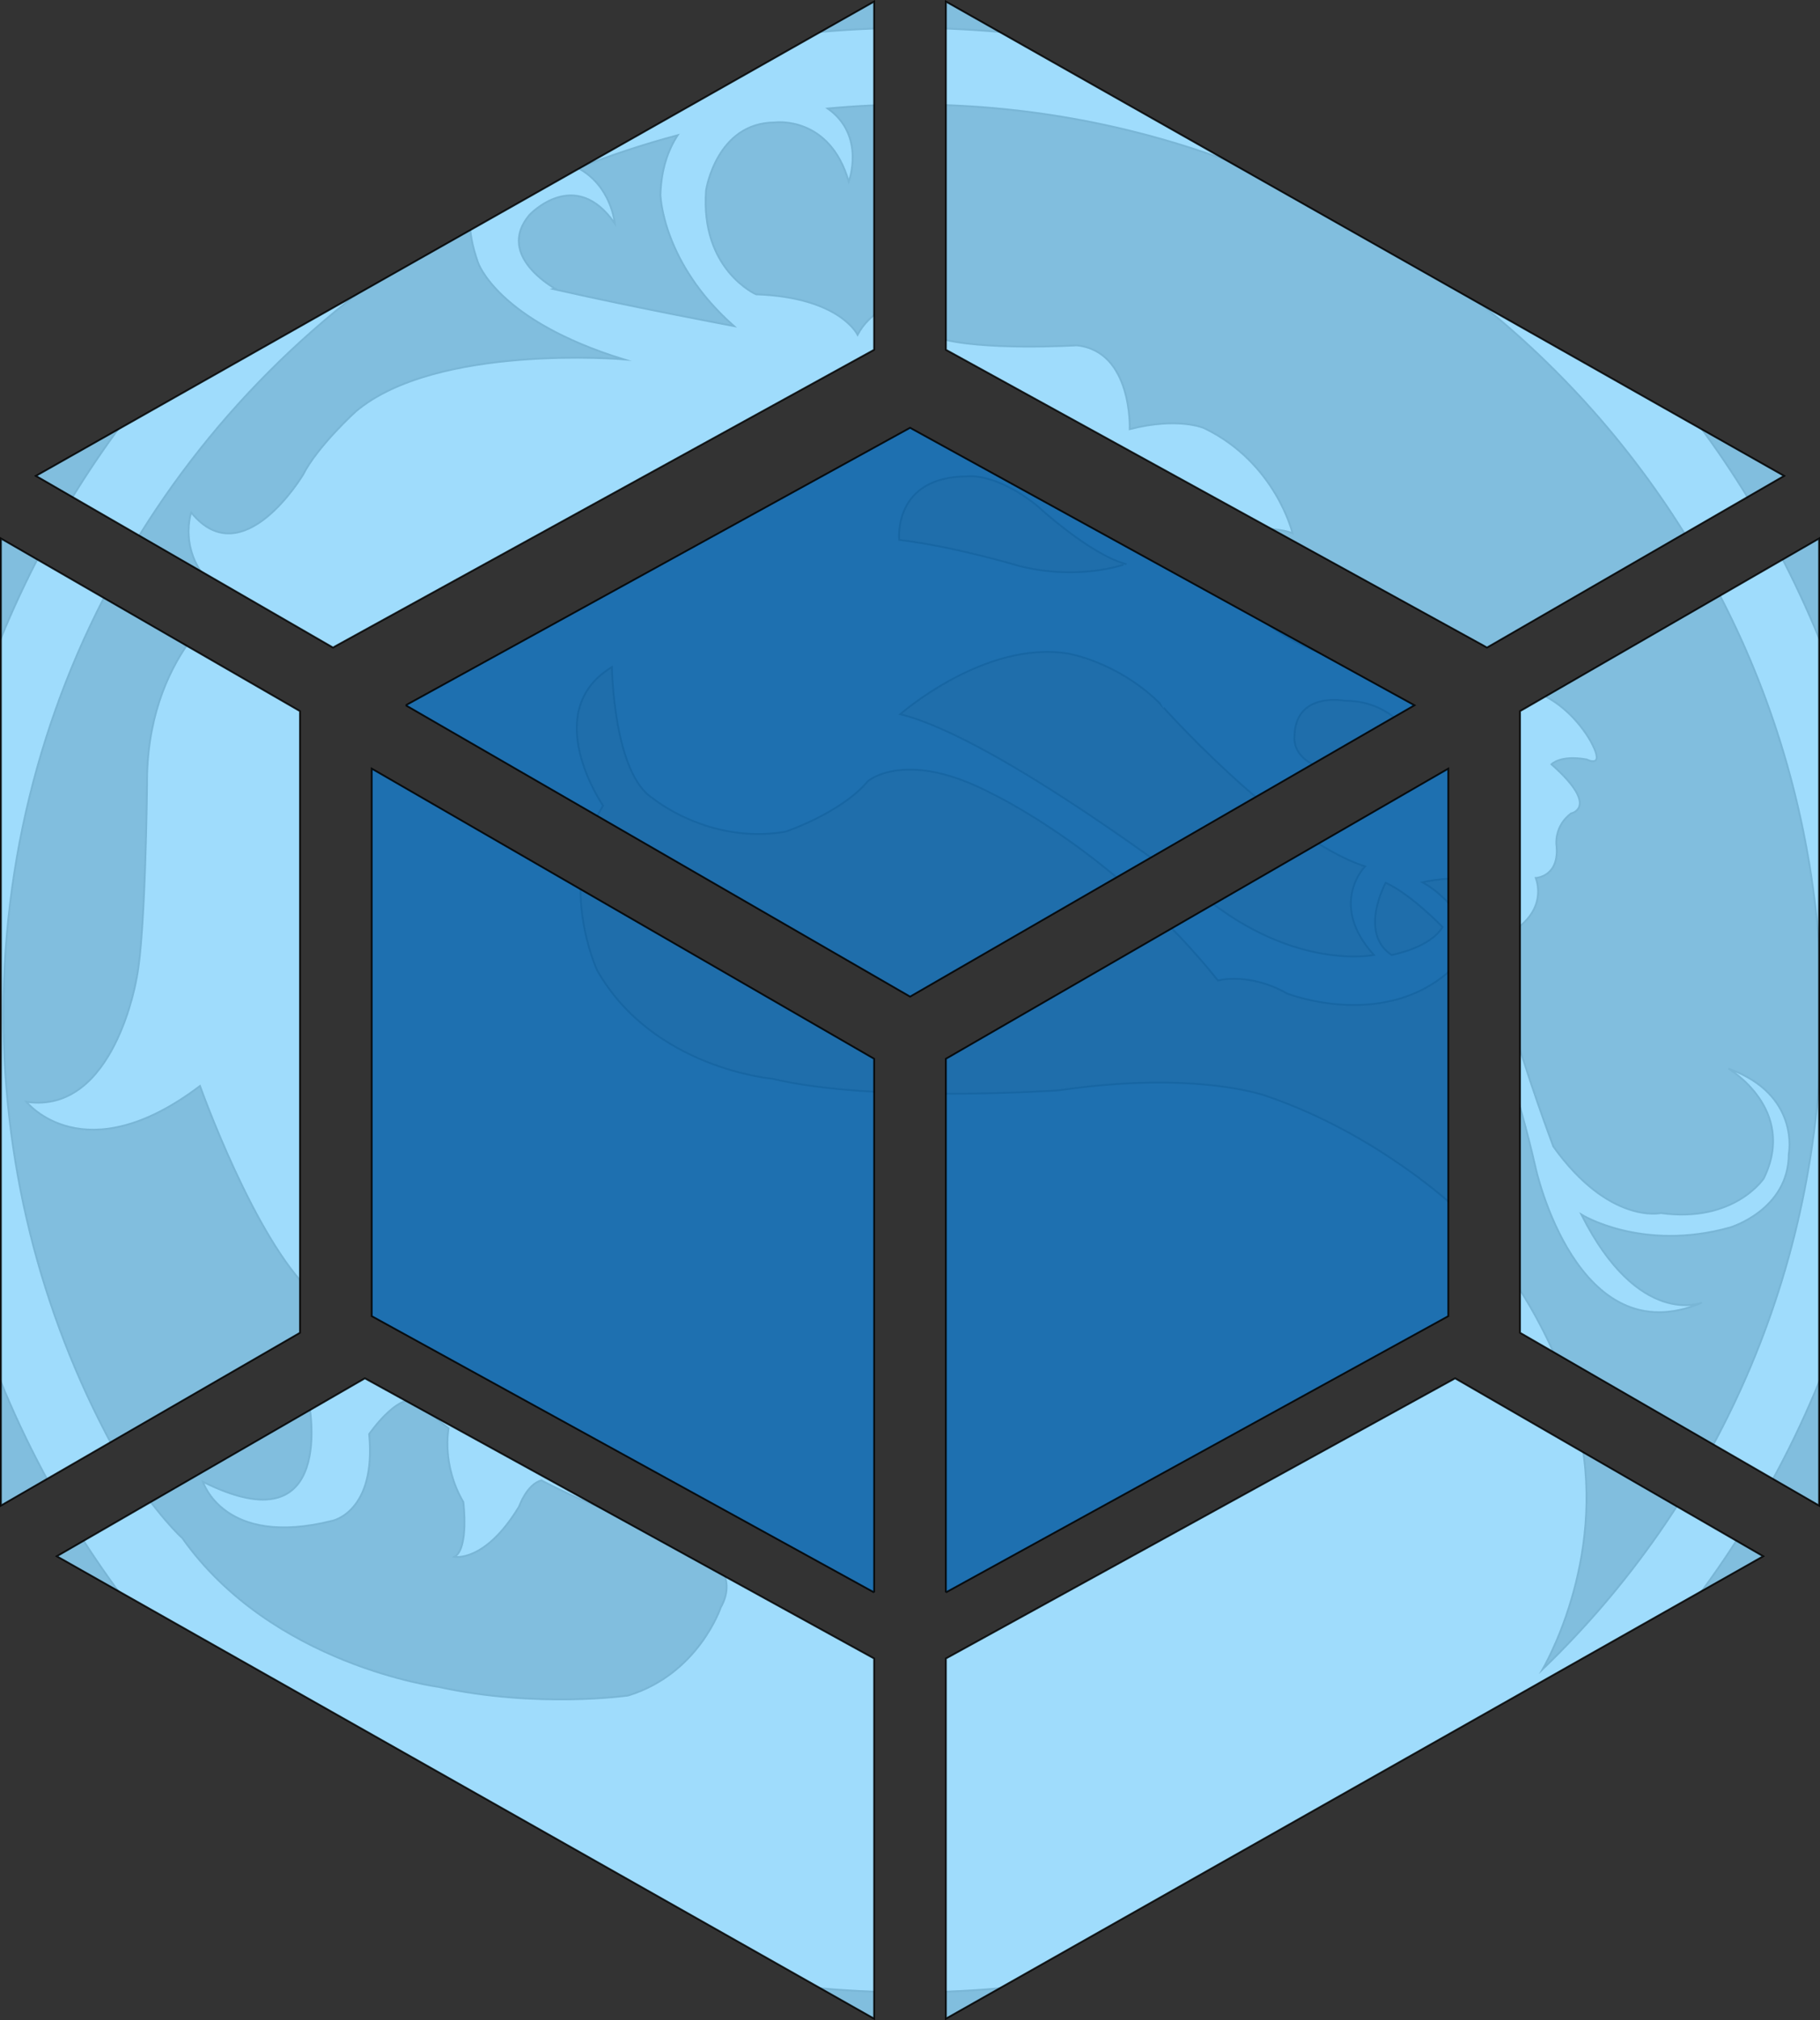
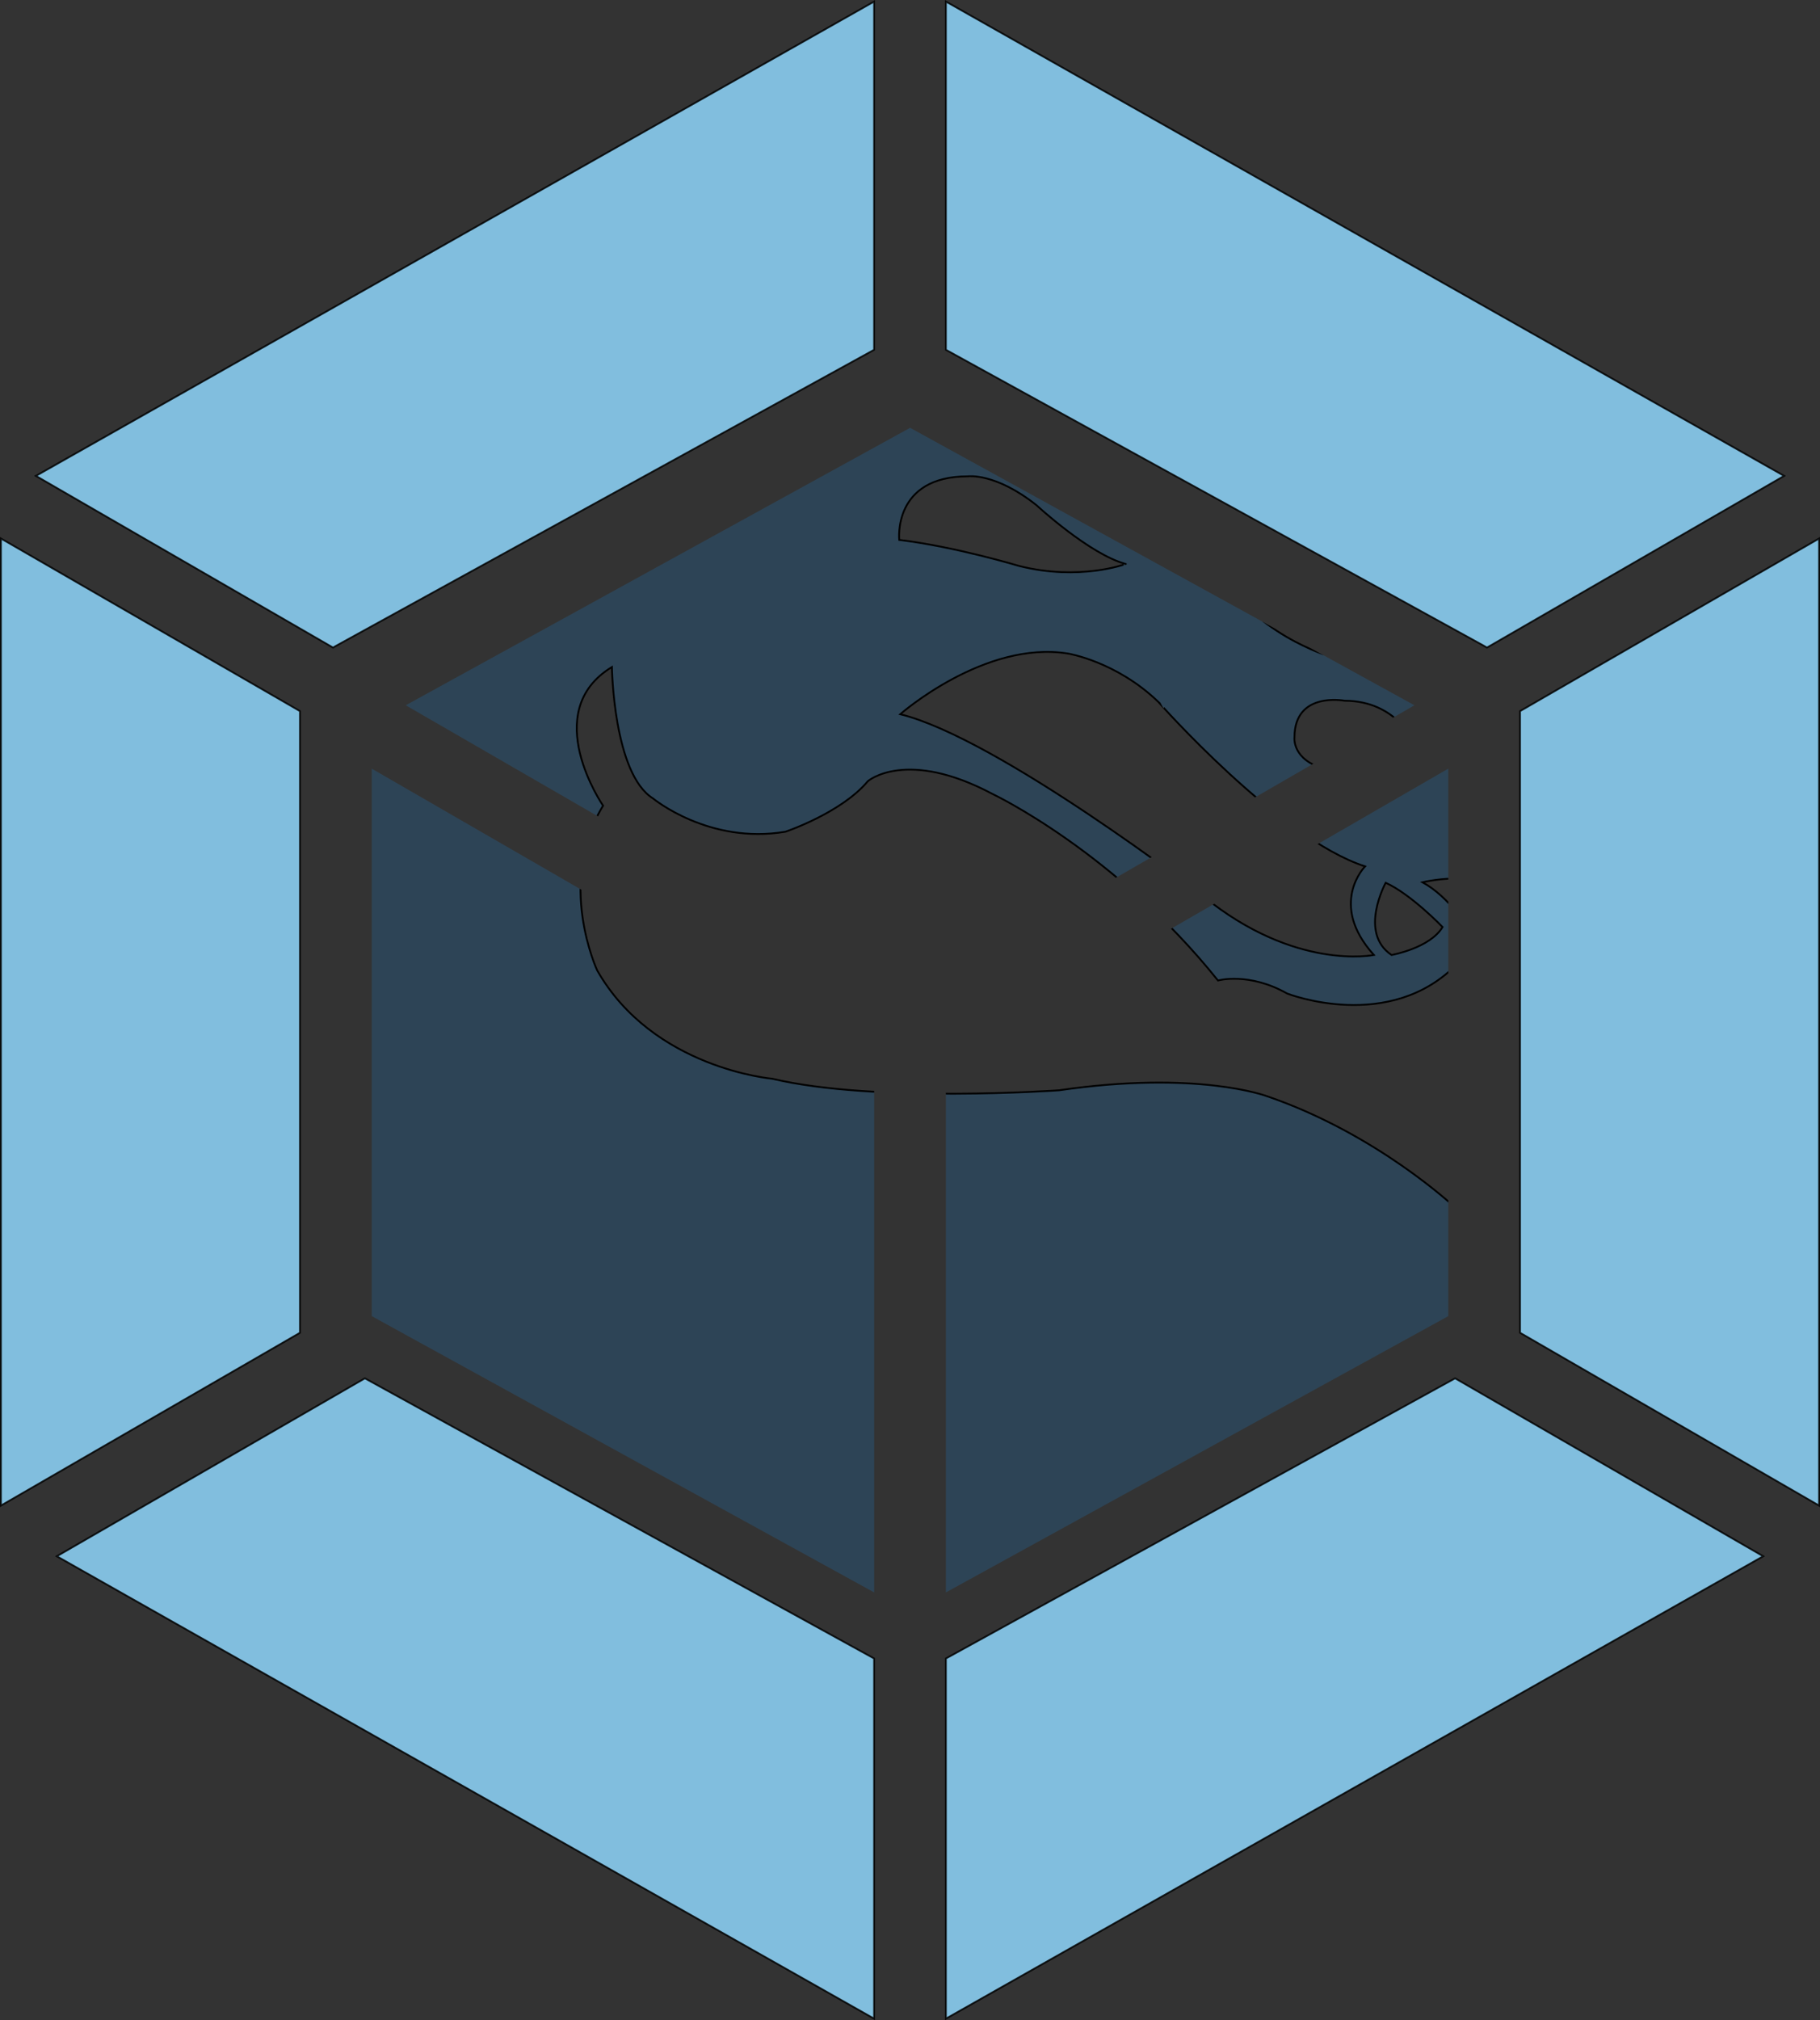
<svg xmlns="http://www.w3.org/2000/svg" xmlns:xlink="http://www.w3.org/1999/xlink" version="1.1" x="0px" y="0px" width="509.146px" height="565.012px" viewBox="0 0 509.146 565.012" enable-background="new 0 0 509.146 565.012" xml:space="preserve">
  <rect x="0" y="0" width="509.146" height="565.012" fill="#333333" stroke="none" />
  <g id="MK" display="none">
    <g display="inline">
-       <path fill-rule="evenodd" clip-rule="evenodd" fill="#F2F2F2" stroke="#000000" stroke-width="0.25" stroke-miterlimit="10" d="    M405.146,264.097c-28.897,0-52.323,23.425-52.323,52.322s23.426,52.322,52.323,52.322c28.896,0,52.322-23.425,52.322-52.322    S434.043,264.097,405.146,264.097L405.146,264.097z M384.871,274.055c0,0,2.43-2.616,4.547,0.462c0,0-0.183-2.017-1.963-2.955    c1.725-0.683,3.499-1.267,5.314-1.752c-0.513,0.785-0.879,1.813-0.921,3.167c0,0,0.079,3.617,3.919,7.003c0,0-5.33-1-9.407-1.923    C386.36,278.057,382.989,276.287,384.871,274.055L384.871,274.055z M395.061,348.239c0,0-1.176,3.539-4.938,4.694    c0,0-4.86,0.692-10.112-0.463c0,0-8.858-1.153-13.64-7.926c0,0-1.254-1.077-3.371-4.31v0.037    c-3.923-6.997-6.162-15.064-6.162-23.656c0-18.188,10.026-34.033,24.853-42.315c-0.009,0.632,0.113,1.388,0.436,2.293    c0,0,1.019,3.079,7.761,5.157c0,0-9.956-0.847-14.267,2.77c0,0-2.038,1.847-2.822,3.386c0,0-3.214,5.387-5.958,2    c0,0-0.94,2.771,2.117,4.617c0,0-4.547,2.924-4.468,9.928c0,0-0.079,7.926-0.549,10.234c0,0-1.176,7.311-5.879,6.618    c0,0,3.057,3.848,9.25-0.847c0,0,2.9,8.157,5.958,11.005c0,0-1.254,3.693-0.157,5.849c0,0,1.567,7.849-5.645,4.232    c0,0,1.098,3.54,6.898,2.078c0,0,2.352-0.462,1.959-4.618c0,0,1.803-2.616,2.744-1.538c0,0,0,0.076,1.489,1.23    c0,0-0.392,1.924,0.784,3.926c0,0,0.314,2.462-0.47,2.924c0,0,1.646,0.307,3.449-2.694c0,0,0.392-1.153,1.176-1.384    c0,0,4.311,2.308,6.741,2.462C392.239,343.93,396.551,345.622,395.061,348.239L395.061,348.239z M438.856,351.532    c0.459-0.808,3.714-6.888,1.67-13.835c0,0-1.254-5.542-6.35-10.775c0,0-4.154-3.924-10.033-5.925c0,0-3.685-1.385-11.053-0.308    c0,0-9.799,0.692-15.286-0.616c0,0-6.35-0.538-9.329-5.771c0,0-2.195-4.694,0.314-8.773c0,0-3.45-5.002,0.47-7.387    c0,0,0.078,5.694,2.195,7.002c0,0,2.978,2.464,7.055,1.771c0,0,2.978-1.001,4.39-2.692c0,0,2.037-1.771,6.663,0.692    c0,0,6.506,3.077,11.993,9.927c0,0,1.646-0.462,3.684,0.693c0,0,5.487,2.153,9.094-1.617c0,0,2.194,2.386,4.154,10.928    c0,0,2.195,10.004,8.858,7.157c0,0-3.371,1.385-6.428-4.694c0,0,3.214,2.001,7.917,0.692c0,0,3.136-0.923,3.136-3.925    c0,0,0.627-3.154-3.214-4.54c0,0,3.684,2.154,1.881,5.849c0,0-1.568,2.386-5.487,1.847c0,0-2.743,0.616-5.723-3.54    c0,0-1.488-3.924-2.43-7.388c0,0-1.725-5.155-4.547-6.695c0,0,4.154-1.001,4.547,1.463c0,0,0,0.999,0.47,0.999    c0,0,1.489-0.896,1.071-2.539l-0.052-0.153c0,0,1.307-0.052,1.098-1.796c0,0-0.104-0.975,0.783-1.642c0,0,1.568-0.308-1.045-2.616    c0,0,0.471-0.514,1.882-0.257c0,0,0.993,0.514,0.261-0.872c0,0-1.045-2.104-3.24-2.822c0,0-0.731-0.564-1.62,0.412    c0,0-1.463,1.025-3.135,0.102c0,0-1.985-0.77-3.083-1.487c0,0-0.366-0.462-2.562-0.718c0,0-3.763-0.977-6.01-4.207    c0,0-1.255-1.95,0.732-2.515c0,0,1.776-0.41,2.978,0.052c0,0-0.888-3.746-4.703-5.592c0,0-1.357-0.616-3.971,0.051    c0,0,0.156-4.155-2.822-4.463c0,0-5.174,0.308-7.421-0.41c0,0-1.673,0-2.352-1.795c0,0-1.254,0.41-1.907,1.642    c0,0-0.941-2.001-5.409-2.155c0,0-2.979-1.308-2.665-5.542c0,0,0.549-3.616,3.685-3.616c0,0,2.9-0.385,3.919,3.155    c0,0,0.927-2.453-1.121-3.898c1.488-0.138,2.996-0.212,4.52-0.212c26.754,0,48.442,21.688,48.442,48.441    C453.722,330.335,448.019,342.719,438.856,351.532L438.856,351.532z M429.187,302.604c-0.836,1.181-1.881,0.976-1.881,0.976    c-1.83-0.462-1.673-1.694-1.673-1.694c0-2.462,2.665-1.949,2.665-1.949c2.822,0,3.763,2.31,3.763,2.31    C429.761,301.784,429.187,302.604,429.187,302.604L429.187,302.604z M433.524,311.993c-0.68,1.129-2.719,1.488-2.719,1.488    c-1.776-1.18-0.313-3.848-0.313-3.848C431.852,310.249,433.524,311.993,433.524,311.993L433.524,311.993z M429.396,308.762    c0,0-1.986,2.001,0.47,4.72c0,0-4.181,0.872-9.093-3.129c0,0-10.922-8.414-16.147-9.697c0,0,4.494-3.949,8.936-3.232    c0,0,2.561,0.411,4.809,2.566C418.369,299.989,424.797,307.273,429.396,308.762L429.396,308.762z M410.948,292.755    c0,0-3.397-1.026-6.376-1.385c0,0-0.365-3.386,3.658-3.386c0,0,1.463-0.205,3.657,1.539c0,0,2.823,2.616,4.757,3.129    C416.645,292.652,414.188,293.575,410.948,292.755L410.948,292.755z" />
-     </g>
+       </g>
  </g>
  <g id="MK__x28_Mask_x29_" display="none">
</g>
  <g id="Inner_Cube__x28_Mask_x29_" display="none">
</g>
  <g id="Outer_Cube__x28_Mask_x29_" display="none">
</g>
  <g id="Outer_Cube" display="none">
</g>
  <g id="Inner_Cube">
    <g>
      <defs>
        <path id="SVGID_1_" d="M244.544,445.366l-140.548-77.273V214.971l140.548,81.155V445.366 M264.611,445.366l140.55-77.273V214.971     l-140.55,81.155V445.366 M113.512,197.252l141.091-77.604l141.094,77.604l-141.094,81.483L113.512,197.252" />
      </defs>
      <clipPath id="SVGID_2_">
        <use xlink:href="#SVGID_1_" overflow="visible" />
      </clipPath>
      <g clip-path="url(#SVGID_2_)">
        <path fill-rule="evenodd" clip-rule="evenodd" fill="#1C78C0" fill-opacity="0.25" stroke="#000000" stroke-width="0.5" stroke-miterlimit="10" d="     M254.578,7.816c-151.709,0-274.694,122.98-274.694,274.692c0,151.711,122.985,274.691,274.694,274.691     c151.707,0,274.691-122.98,274.691-274.691C529.269,130.797,406.284,7.816,254.578,7.816L254.578,7.816z M148.129,60.096     c0,0,12.758-13.735,23.874,2.425c0,0-0.964-10.59-10.31-15.514c9.054-3.586,18.37-6.652,27.9-9.198     c-2.691,4.12-4.619,9.521-4.834,16.629c0,0,0.41,18.987,20.575,36.765c0,0-27.983-5.25-49.386-10.097     C155.948,81.106,138.252,71.813,148.129,60.096L148.129,60.096z M201.626,449.565c0,0-6.173,18.58-25.922,24.645     c0,0-25.52,3.635-53.09-2.43c0,0-46.504-6.055-71.608-41.61c0,0-6.585-5.655-17.696-22.626v0.195     C12.713,371.005,0.96,328.651,0.96,283.544c0-95.489,52.639-178.672,130.476-222.156c-0.046,3.32,0.592,7.288,2.289,12.038     c0,0,5.35,16.166,40.744,27.073c0,0-52.267-4.445-74.902,14.542c0,0-10.7,9.698-14.814,17.778c0,0-16.873,28.28-31.277,10.502     c0,0-4.938,14.545,11.113,24.24c0,0-23.871,15.353-23.458,52.121c0,0-0.413,41.61-2.881,53.73c0,0-6.173,38.381-30.864,34.745     c0,0,16.05,20.2,48.563-4.444c0,0,15.225,42.825,31.277,57.775c0,0-6.585,19.39-0.823,30.705c0,0,8.229,41.205-29.634,22.221     c0,0,5.763,18.585,36.217,10.91c0,0,12.346-2.426,10.287-24.246c0,0,9.467-13.734,14.407-8.074c0,0,0,0.399,7.819,6.459     c0,0-2.059,10.101,4.114,20.611c0,0,1.648,12.925-2.469,15.35c0,0,8.642,1.609,18.108-14.146c0,0,2.056-6.055,6.173-7.265     c0,0,22.63,12.115,35.392,12.925C186.815,426.939,209.45,435.825,201.626,449.565L201.626,449.565z M431.556,466.853     c2.408-4.239,19.496-36.16,8.766-72.633c0,0-6.582-29.096-33.334-56.571c0,0-21.811-20.6-52.675-31.104     c0,0-19.344-7.271-58.026-1.615c0,0-51.444,3.635-80.252-3.235c0,0-33.335-2.825-48.973-30.3c0,0-11.523-24.646,1.651-46.061     c0,0-18.113-26.258,2.466-38.78c0,0,0.41,29.895,11.521,36.76c0,0,15.637,12.936,37.042,9.295c0,0,15.632-5.255,23.046-14.135     c0,0,10.694-9.295,34.981,3.635c0,0,34.155,16.155,62.964,52.116c0,0,8.639-2.426,19.339,3.64c0,0,28.809,11.305,47.742-8.49     c0,0,11.521,12.525,21.811,57.37c0,0,11.525,52.521,46.506,37.576c0,0-17.697,7.27-33.744-24.646c0,0,16.871,10.505,41.563,3.635     c0,0,16.463-4.845,16.463-20.604c0,0,3.293-16.561-16.873-23.836c0,0,19.34,11.311,9.875,30.705c0,0-8.234,12.525-28.809,9.695     c0,0-14.4,3.235-30.043-18.585c0,0-7.814-20.601-12.756-38.785c0,0-9.055-27.065-23.872-35.15c0,0,21.811-5.255,23.872,7.68     c0,0,0,5.245,2.465,5.245c0,0,7.82-4.707,5.625-13.33l-0.271-0.805c0,0,6.859-0.272,5.762-9.429c0,0-0.547-5.117,4.113-8.618     c0,0,8.232-1.615-5.486-13.735c0,0,2.471-2.697,9.879-1.349c0,0,5.215,2.697,1.369-4.578c0,0-5.486-11.043-17.012-14.814     c0,0-3.84-2.963-8.504,2.161c0,0-7.682,5.381-16.459,0.533c0,0-10.422-4.038-16.185-7.809c0,0-1.923-2.425-13.448-3.771     c0,0-19.754-5.122-31.551-22.087c0,0-6.589-10.236,3.845-13.199c0,0,9.326-2.151,15.633,0.271c0,0-4.661-19.665-24.691-29.359     c0,0-7.127-3.232-20.847,0.269c0,0,0.82-21.815-14.817-23.433c0,0-27.162,1.618-38.959-2.153c0,0-8.783-0.002-12.346-9.426     c0,0-6.583,2.153-10.013,8.619c0,0-4.942-10.505-28.398-11.313c0,0-15.638-6.868-13.992-29.093c0,0,2.881-18.985,19.344-18.985     c0,0,15.222-2.022,20.574,16.565c0,0,4.865-12.879-5.886-20.464c7.813-0.723,15.729-1.113,23.728-1.113     c140.458,0,254.322,113.859,254.322,254.315C509.597,355.567,479.655,420.582,431.556,466.853L431.556,466.853z M380.788,209.982     c-4.389,6.198-9.874,5.122-9.874,5.122c-9.608-2.425-8.783-8.896-8.783-8.896c0-12.925,13.992-10.231,13.992-10.231     c14.816,0,19.754,12.123,19.754,12.123C383.802,205.676,380.788,209.982,380.788,209.982L380.788,209.982z M403.562,259.273     c-3.568,5.927-14.273,7.813-14.273,7.813c-9.326-6.193-1.641-20.2-1.641-20.2C394.779,250.116,403.562,259.273,403.562,259.273     L403.562,259.273z M381.885,242.308c0,0-10.429,10.505,2.466,24.779c0,0-21.948,4.579-47.737-16.427     c0,0-57.34-44.174-84.774-50.911c0,0,23.595-20.736,46.912-16.968c0,0,13.443,2.156,25.245,13.469     C323.997,196.25,357.742,234.494,381.885,242.308L381.885,242.308z M285.037,158.272c0,0-17.836-5.386-33.474-7.272     c0,0-1.917-17.778,19.206-17.778c0,0,7.68-1.077,19.2,8.08c0,0,14.821,13.735,24.974,16.429     C314.943,157.731,302.042,162.581,285.037,158.272L285.037,158.272z" />
      </g>
    </g>
    <g>
      <defs>
-         <path id="SVGID_3_" d="M493.257,435.251L264.606,564.583V463.849l142.463-78.365L493.257,435.251z M508.896,421.085V150.602     l-83.672,48.286v173.855L508.896,421.085L508.896,421.085z M15.887,435.251l228.652,129.332V463.849l-142.462-78.365     L15.887,435.251L15.887,435.251z M0.25,421.085V150.602l83.672,48.286v173.855L0.25,421.085L0.25,421.085z M10.038,133.099     L244.539,0.429v97.396l-150.23,82.636l-1.148,0.656L10.038,133.099z M499.108,133.099L264.606,0.429v97.396l150.229,82.636     l1.148,0.656L499.108,133.099z" />
+         <path id="SVGID_3_" d="M493.257,435.251L264.606,564.583V463.849l142.463-78.365L493.257,435.251z M508.896,421.085V150.602     l-83.672,48.286v173.855L508.896,421.085L508.896,421.085z M15.887,435.251l228.652,129.332V463.849L15.887,435.251L15.887,435.251z M0.25,421.085V150.602l83.672,48.286v173.855L0.25,421.085L0.25,421.085z M10.038,133.099     L244.539,0.429v97.396l-150.23,82.636l-1.148,0.656L10.038,133.099z M499.108,133.099L264.606,0.429v97.396l150.229,82.636     l1.148,0.656L499.108,133.099z" />
      </defs>
      <clipPath id="SVGID_4_">
        <use xlink:href="#SVGID_3_" overflow="visible" />
      </clipPath>
      <g clip-path="url(#SVGID_4_)">
-         <path fill-rule="evenodd" clip-rule="evenodd" fill="#FFFFFF" stroke="#000000" stroke-width="0.5" stroke-miterlimit="10" d="     M254.578,7.816c-151.709,0-274.694,122.98-274.694,274.692c0,151.711,122.985,274.691,274.694,274.691     c151.707,0,274.691-122.98,274.691-274.691C529.269,130.797,406.284,7.816,254.578,7.816L254.578,7.816z M148.129,60.096     c0,0,12.758-13.735,23.871,2.425c0,0-0.959-10.59-10.308-15.514c9.054-3.586,18.37-6.652,27.9-9.198     c-2.694,4.12-4.617,9.521-4.837,16.629c0,0,0.413,18.987,20.577,36.765c0,0-27.983-5.25-49.386-10.097     C155.948,81.106,138.252,71.813,148.129,60.096L148.129,60.096z M201.629,449.565c0,0-6.173,18.58-25.927,24.645     c0,0-25.517,3.635-53.087-2.43c0,0-46.504-6.055-71.608-41.61c0,0-6.585-5.655-17.696-22.626v0.195     C12.713,371.005,0.96,328.651,0.96,283.544c0-95.489,52.639-178.672,130.476-222.156c-0.046,3.32,0.592,7.288,2.289,12.038     c0,0,5.35,16.166,40.744,27.073c0,0-52.267-4.445-74.902,14.542c0,0-10.7,9.698-14.814,17.778c0,0-16.873,28.28-31.277,10.502     c0,0-4.938,14.545,11.113,24.24c0,0-23.871,15.353-23.458,52.121c0,0-0.413,41.61-2.881,53.73c0,0-6.173,38.381-30.864,34.745     c0,0,16.05,20.2,48.563-4.444c0,0,15.225,42.825,31.277,57.775c0,0-6.585,19.39-0.823,30.705c0,0,8.229,41.205-29.634,22.221     c0,0,5.763,18.585,36.217,10.91c0,0,12.346-2.426,10.287-24.246c0,0,9.467-13.734,14.407-8.074c0,0,0,0.399,7.819,6.459     c0,0-2.059,10.101,4.114,20.611c0,0,1.648,12.925-2.469,15.35c0,0,8.642,1.609,18.108-14.146c0,0,2.056-6.055,6.173-7.265     c0,0,22.633,12.115,35.392,12.925C186.815,426.939,209.45,435.825,201.629,449.565L201.629,449.565z M431.556,466.853     c2.408-4.239,19.496-36.16,8.766-72.633c0,0-6.582-29.096-33.334-56.571c0,0-21.811-20.6-52.675-31.104     c0,0-19.344-7.271-58.026-1.615c0,0-51.444,3.635-80.25-3.235c0,0-33.335-2.825-48.975-30.3c0,0-11.523-24.646,1.648-46.061     c0,0-18.111-26.258,2.468-38.78c0,0,0.41,29.895,11.523,36.76c0,0,15.635,12.936,37.04,9.295c0,0,15.635-5.255,23.046-14.135     c0,0,10.694-9.295,34.981,3.635c0,0,34.155,16.155,62.964,52.116c0,0,8.639-2.426,19.339,3.64c0,0,28.809,11.305,47.742-8.49     c0,0,11.521,12.525,21.811,57.37c0,0,11.525,52.521,46.506,37.576c0,0-17.697,7.27-33.744-24.646c0,0,16.871,10.505,41.563,3.635     c0,0,16.463-4.845,16.463-20.604c0,0,3.293-16.561-16.873-23.836c0,0,19.34,11.311,9.875,30.705c0,0-8.234,12.525-28.809,9.695     c0,0-14.4,3.235-30.043-18.585c0,0-7.814-20.601-12.756-38.785c0,0-9.055-27.065-23.872-35.15c0,0,21.811-5.255,23.872,7.68     c0,0,0,5.245,2.465,5.245c0,0,7.82-4.707,5.625-13.33l-0.271-0.805c0,0,6.859-0.272,5.762-9.429c0,0-0.547-5.117,4.113-8.618     c0,0,8.232-1.615-5.486-13.735c0,0,2.471-2.697,9.879-1.349c0,0,5.215,2.697,1.369-4.578c0,0-5.486-11.043-17.012-14.814     c0,0-3.84-2.963-8.504,2.161c0,0-7.682,5.381-16.459,0.533c0,0-10.422-4.038-16.185-7.809c0,0-1.923-2.425-13.448-3.771     c0,0-19.754-5.122-31.551-22.087c0,0-6.589-10.236,3.845-13.199c0,0,9.326-2.151,15.633,0.271c0,0-4.661-19.665-24.691-29.359     c0,0-7.127-3.232-20.847,0.269c0,0,0.82-21.815-14.817-23.433c0,0-27.162,1.618-38.959-2.153c0,0-8.783-0.002-12.346-9.426     c0,0-6.583,2.153-10.013,8.619c0,0-4.94-10.505-28.398-11.313c0,0-15.638-6.868-13.992-29.093c0,0,2.881-18.985,19.344-18.985     c0,0,15.224-2.022,20.574,16.565c0,0,4.865-12.879-5.886-20.464c7.813-0.723,15.729-1.113,23.728-1.113     c140.458,0,254.322,113.859,254.322,254.315C509.597,355.567,479.655,420.582,431.556,466.853L431.556,466.853z M380.788,209.982     c-4.389,6.198-9.874,5.122-9.874,5.122c-9.608-2.425-8.783-8.896-8.783-8.896c0-12.925,13.992-10.231,13.992-10.231     c14.816,0,19.754,12.123,19.754,12.123C383.802,205.676,380.788,209.982,380.788,209.982L380.788,209.982z M403.562,259.273     c-3.568,5.927-14.273,7.813-14.273,7.813c-9.326-6.193-1.641-20.2-1.641-20.2C394.779,250.116,403.562,259.273,403.562,259.273     L403.562,259.273z M381.885,242.308c0,0-10.429,10.505,2.466,24.779c0,0-21.948,4.579-47.737-16.427     c0,0-57.34-44.174-84.774-50.911c0,0,23.595-20.736,46.912-16.968c0,0,13.443,2.156,25.245,13.469     C323.997,196.25,357.742,234.494,381.885,242.308L381.885,242.308z M285.037,158.272c0,0-17.836-5.386-33.474-7.272     c0,0-1.917-17.778,19.206-17.778c0,0,7.68-1.077,19.2,8.08c0,0,14.821,13.735,24.974,16.429     C314.943,157.731,302.042,162.581,285.037,158.272L285.037,158.272z" />
-       </g>
+         </g>
    </g>
    <path opacity="0.85" fill="#8ED6FB" stroke="#000000" stroke-width="0.5" stroke-miterlimit="10" d="M493.257,435.251   L264.606,564.583V463.849l142.463-78.365L493.257,435.251z M508.896,421.085V150.602l-83.672,48.286v173.855L508.896,421.085   L508.896,421.085z M15.887,435.251l228.652,129.332V463.849l-142.462-78.365L15.887,435.251L15.887,435.251z M0.25,421.085V150.602   l83.672,48.286v173.855L0.25,421.085L0.25,421.085z M10.038,133.099L244.539,0.429v97.396l-150.23,82.636l-1.148,0.656   L10.038,133.099z M499.108,133.099L264.606,0.429v97.396l150.229,82.636l1.148,0.656L499.108,133.099z" />
-     <path opacity="0.85" fill="#1C78C0" stroke="#000000" stroke-width="0.5" stroke-miterlimit="10" d="M244.539,445.366   l-140.548-77.273V214.971l140.548,81.155V445.366 M264.606,445.366l140.549-77.273V214.971l-140.549,81.155V445.366    M113.507,197.252l141.091-77.604l141.094,77.604l-141.094,81.483L113.507,197.252" />
  </g>
</svg>